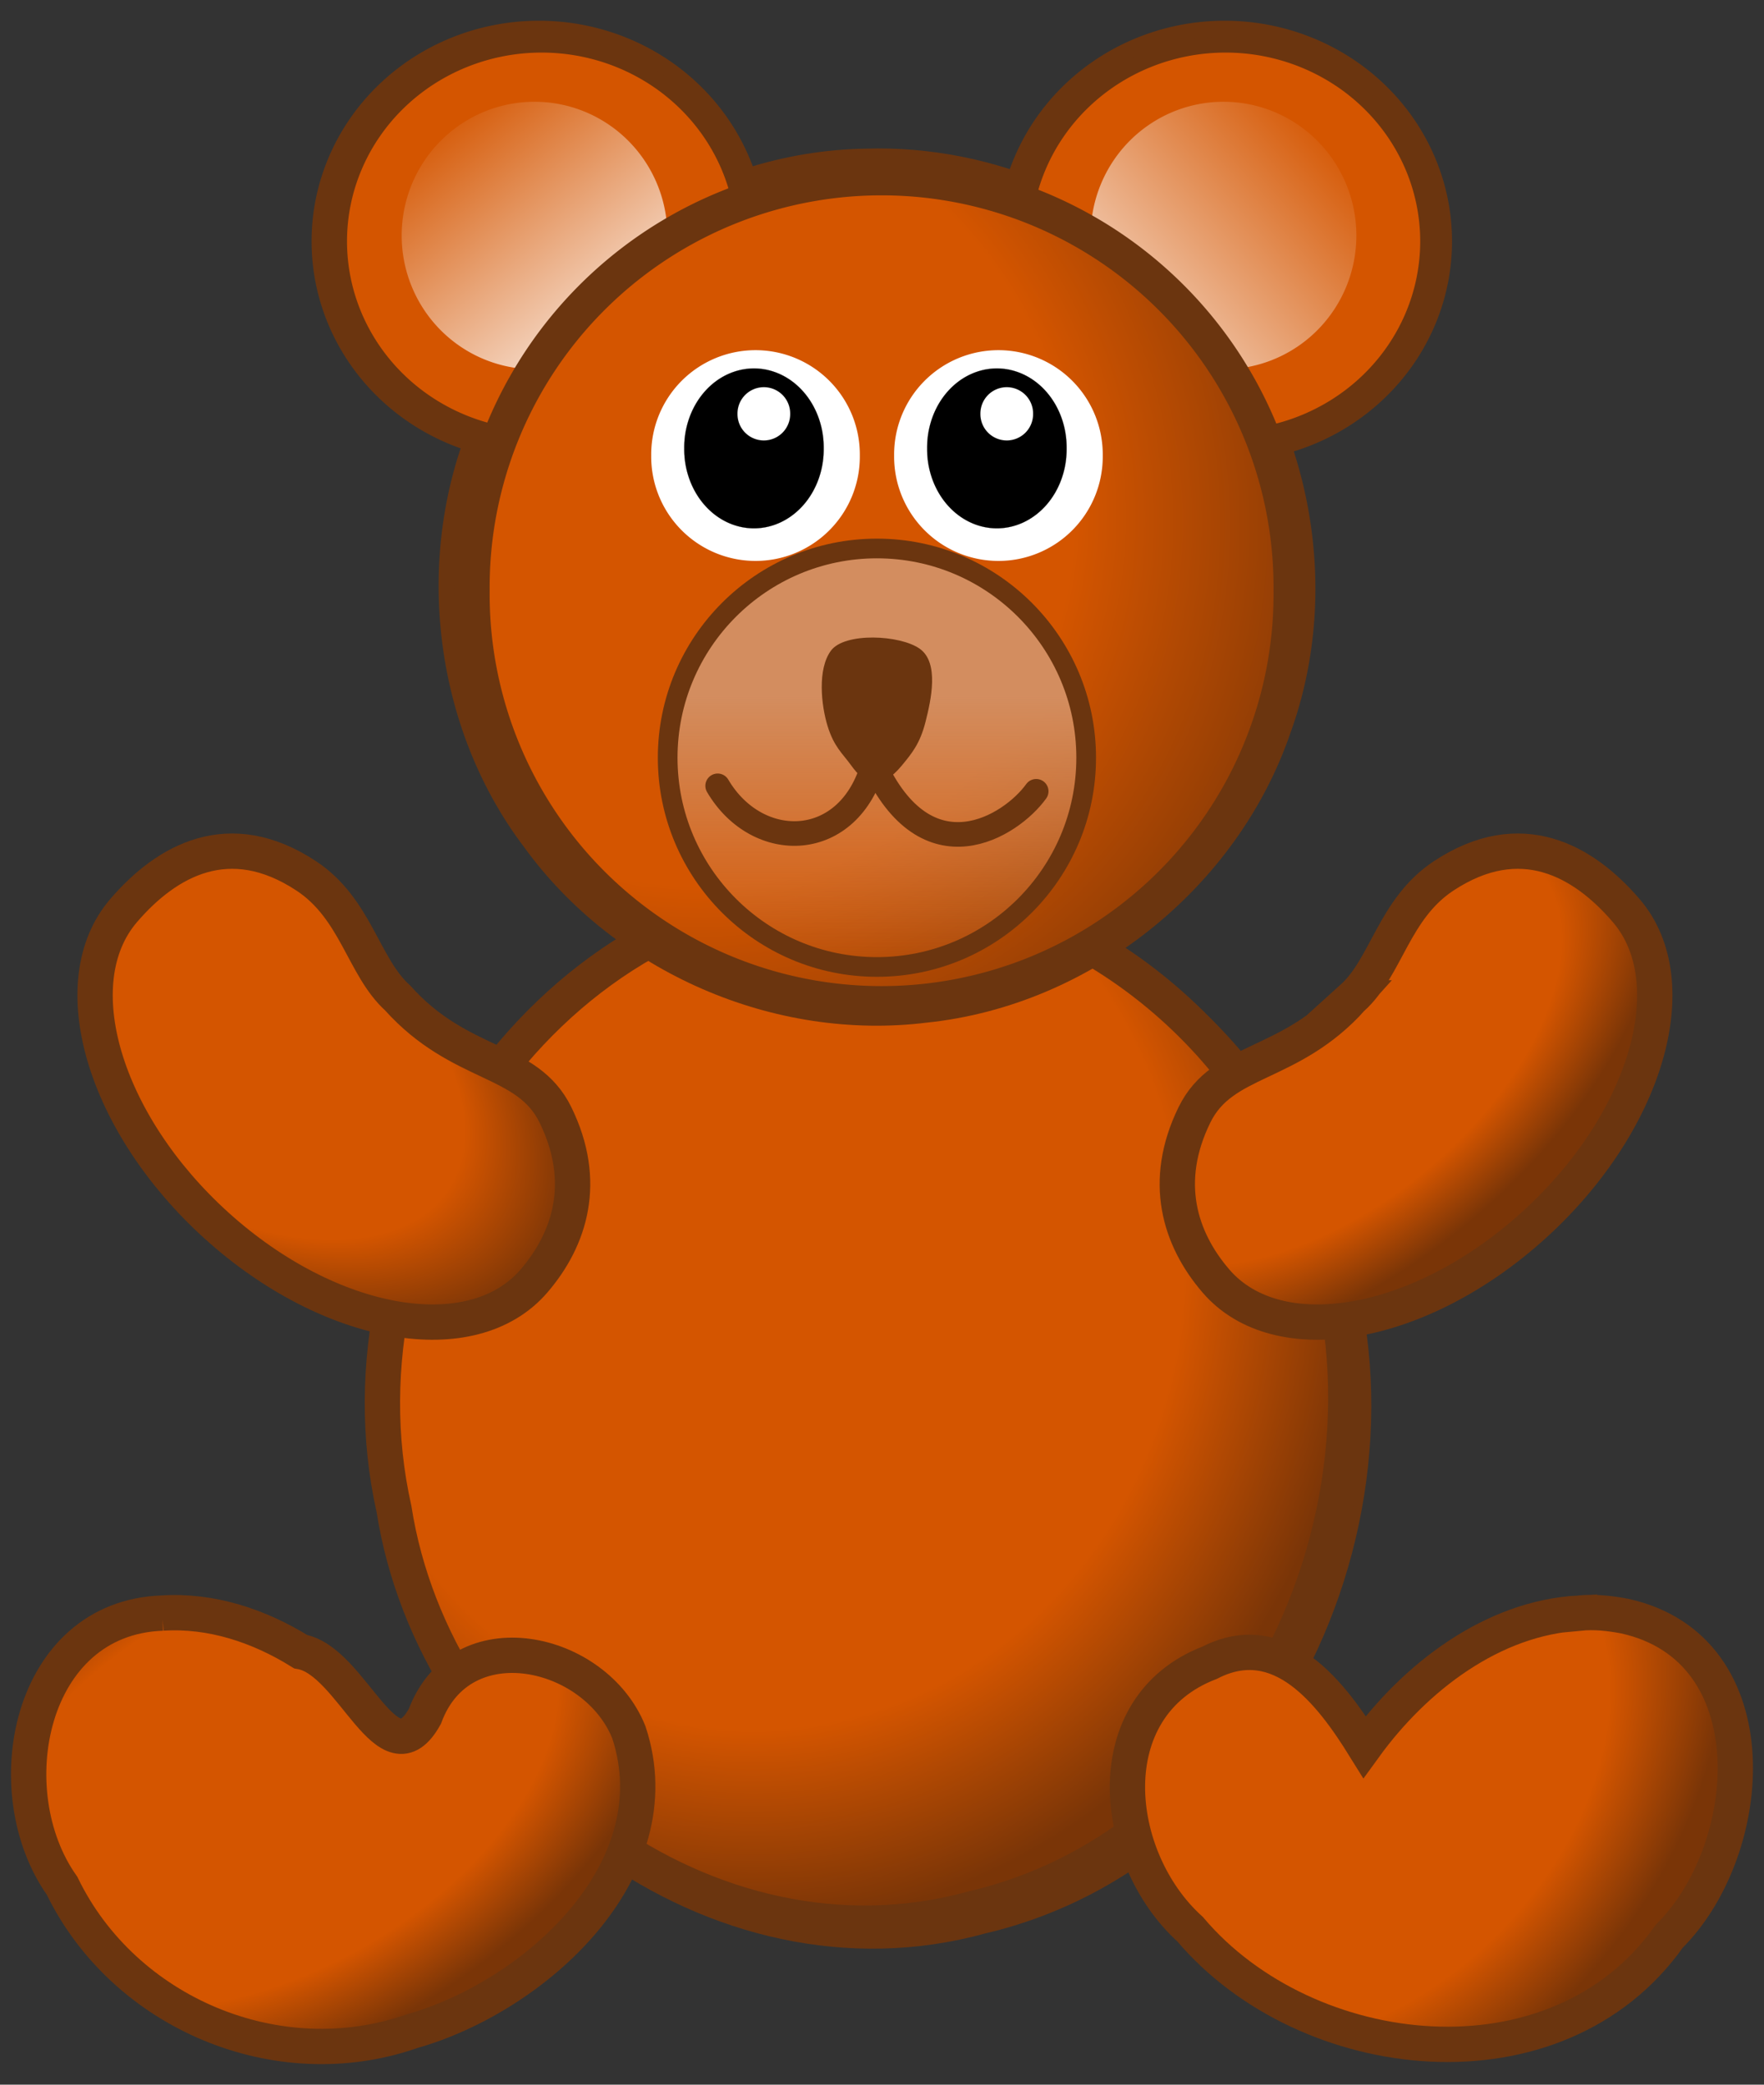
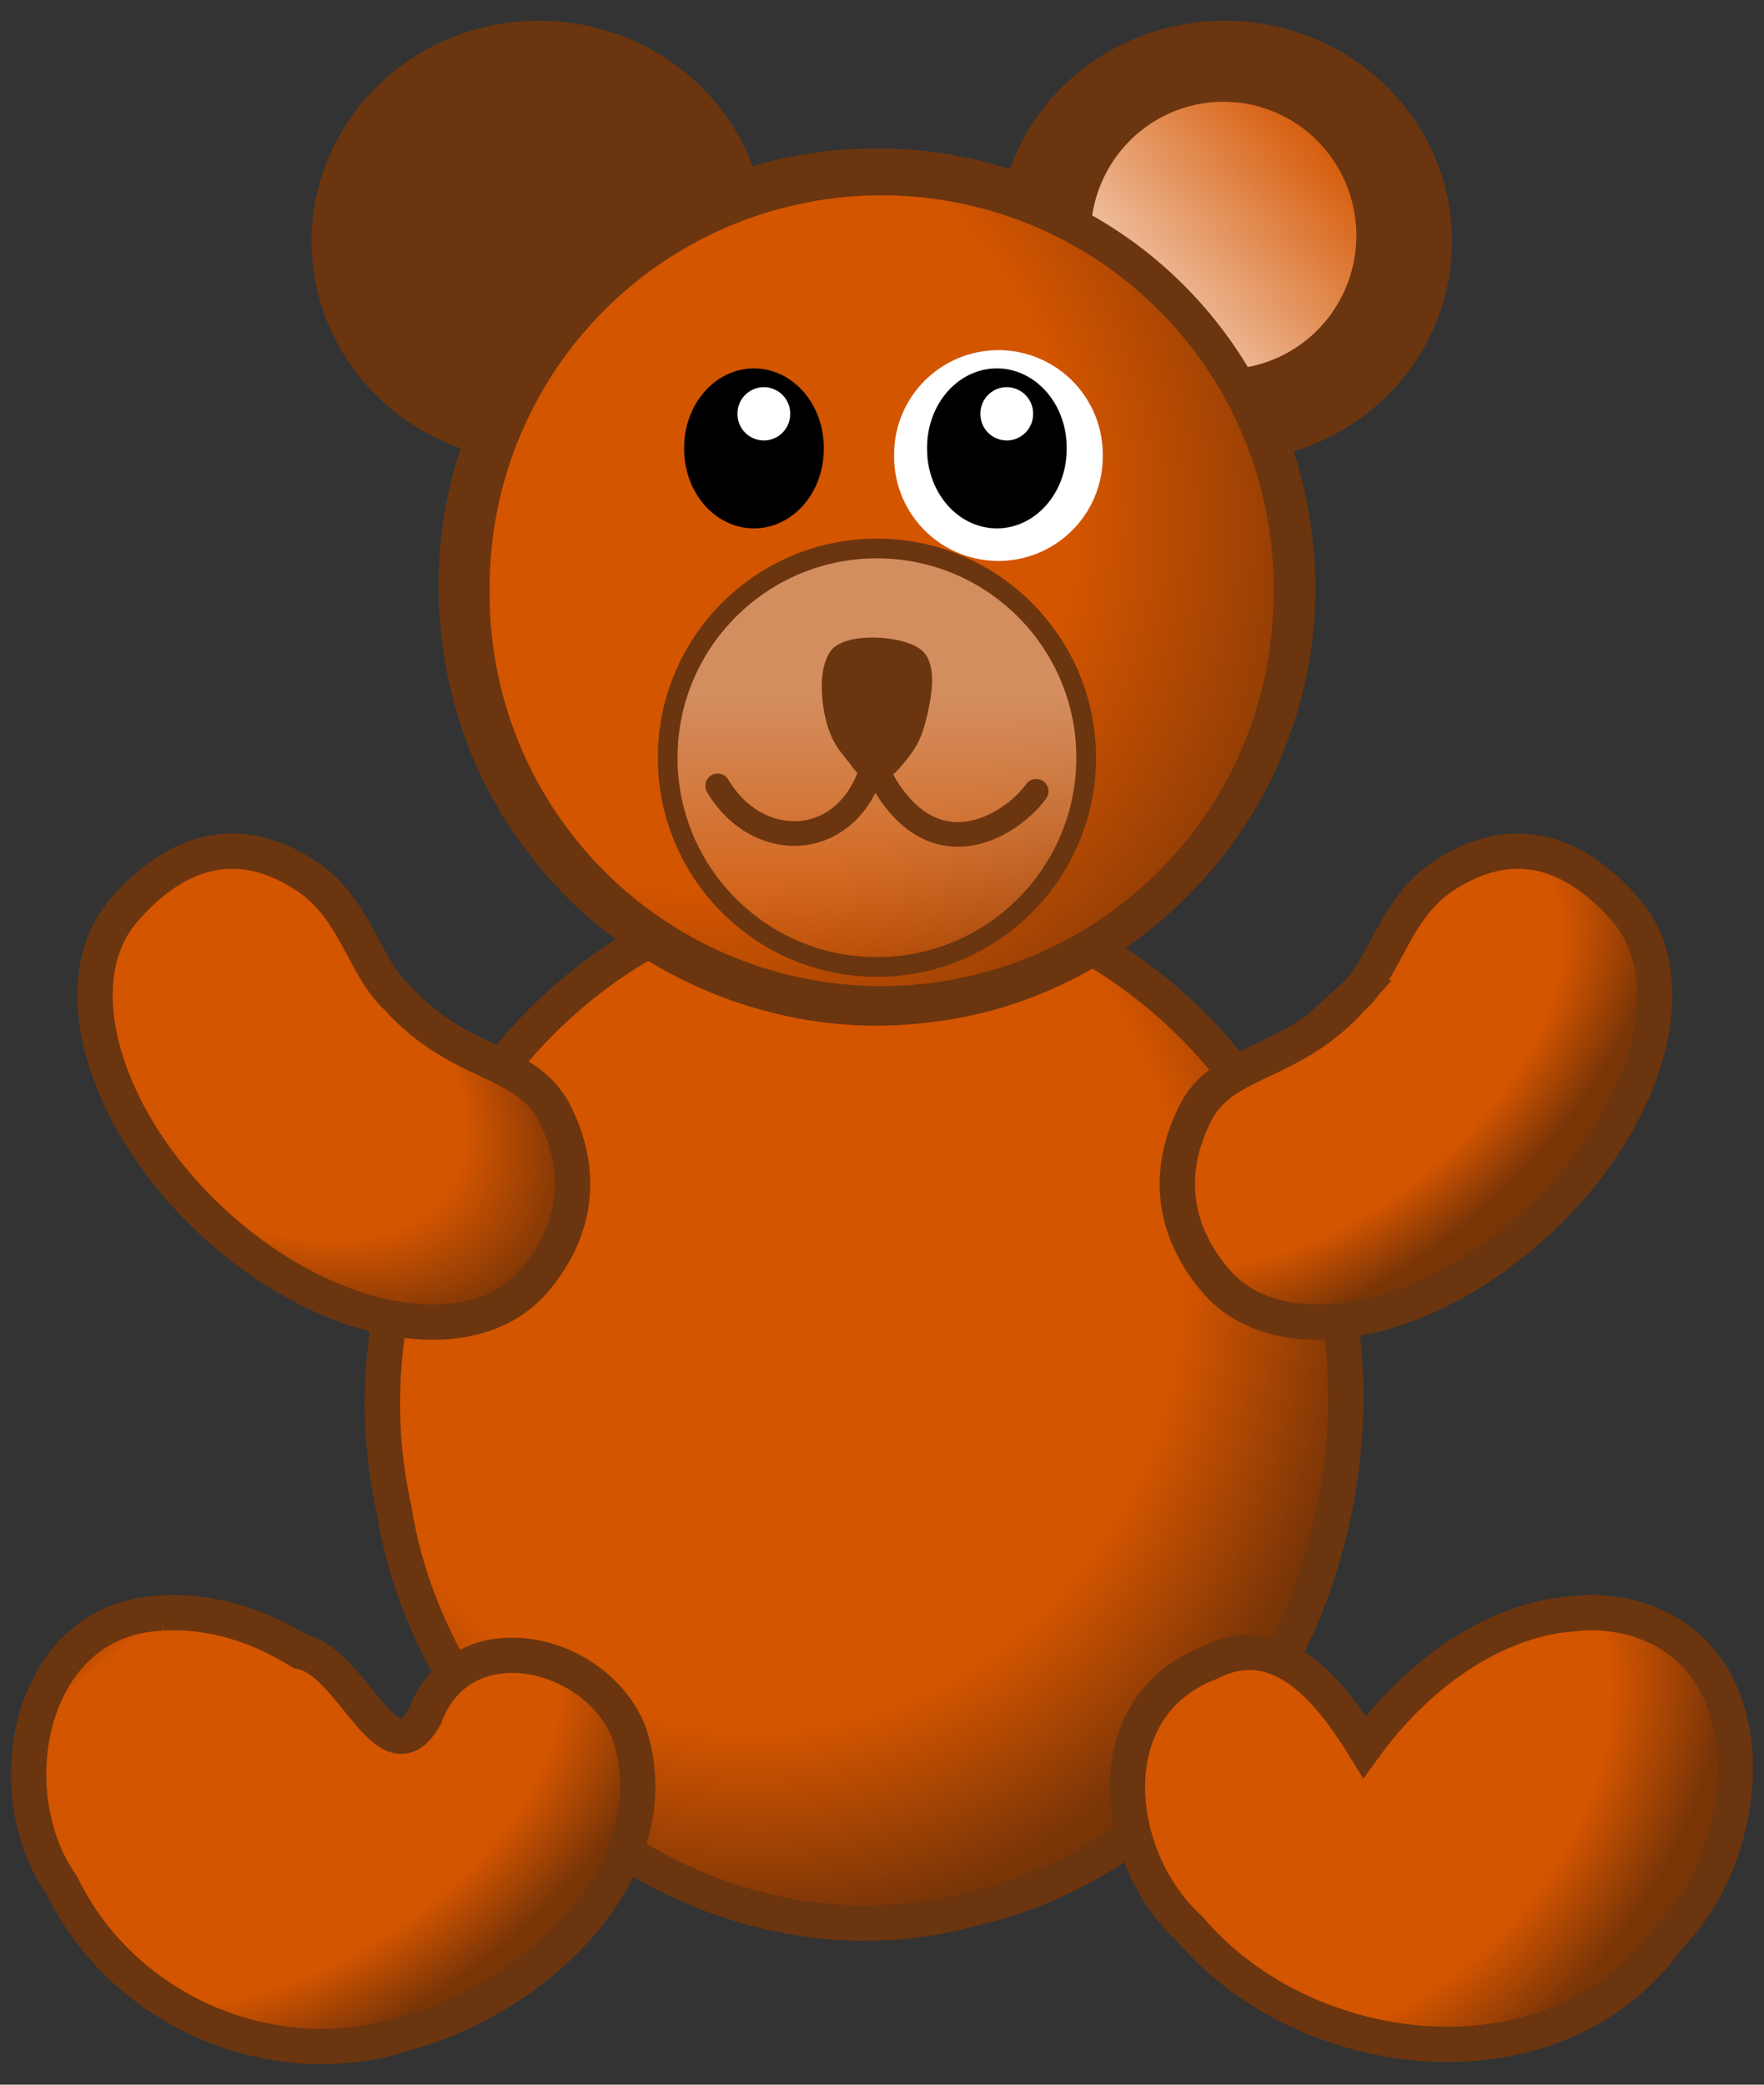
<svg xmlns="http://www.w3.org/2000/svg" xmlns:xlink="http://www.w3.org/1999/xlink" version="1.0" viewBox="0 0 110 130">
  <rect x="0" y="0" width="110" height="130" fill="#333333" stroke="none" />
  <defs>
    <linearGradient id="a">
      <stop stop-color="#d45500" offset="0" />
      <stop stop-color="#d45500" offset=".704" />
      <stop stop-color="#7a3507" offset="1" />
    </linearGradient>
    <radialGradient id="g" cx="57.71" cy="77.139" r="31.139" gradientTransform="matrix(1.22 .029 -.031 1.326 -10.748 -27.936)" gradientUnits="userSpaceOnUse" xlink:href="#a" />
    <radialGradient id="f" cx="29.343" cy="66.682" r="31.139" gradientTransform="matrix(.691 .461 -.259 .388 19.939 21.941)" gradientUnits="userSpaceOnUse" xlink:href="#a" />
    <radialGradient id="e" cx="77.397" cy="74.653" r="31.139" gradientTransform="matrix(.292 .357 -.621 .507 116.25 -2.884)" gradientUnits="userSpaceOnUse" xlink:href="#a" />
    <radialGradient id="d" cx="154.82" cy="109.44" r="31.139" gradientTransform="matrix(.449 .465 -.642 .621 94.107 -31.95)" gradientUnits="userSpaceOnUse" xlink:href="#a" />
    <radialGradient id="c" cx="63.886" cy="174.92" r="31.139" gradientTransform="matrix(.263 .47 -.781 .438 146.7 1.826)" gradientUnits="userSpaceOnUse" xlink:href="#a" />
    <linearGradient id="j" x1="-12.234" x2="-4.5" y1="10" y2="19.5" gradientUnits="userSpaceOnUse">
      <stop stop-color="#d45500" offset="0" />
      <stop stop-color="#fff" offset="1" />
    </linearGradient>
    <linearGradient id="i" x1="-6.106" x2="-16.712" y1="10" y2="19.5" gradientUnits="userSpaceOnUse">
      <stop stop-color="#d45500" offset="0" />
      <stop stop-color="#fff" offset="1" />
    </linearGradient>
    <radialGradient id="b" cx="554.86" cy="438.45" r="31.139" gradientTransform="matrix(-4.913 5.649 -6.126 -5.327 6073.7 -245.55)" gradientUnits="userSpaceOnUse">
      <stop stop-color="#d45500" offset="0" />
      <stop stop-color="#d45500" offset=".575" />
      <stop stop-color="#7a3507" offset="1" />
    </radialGradient>
    <linearGradient id="h" x1="864.86" x2="864.86" y1="-175.12" y2="-80.708" gradientTransform="matrix(.185 0 0 .185 -94.755 73.094)" gradientUnits="userSpaceOnUse">
      <stop stop-color="#d38d5f" offset="0" />
      <stop stop-color="#d38d5f" stop-opacity="0" offset="1" />
    </linearGradient>
  </defs>
  <g transform="translate(-10.877 1.435)">
    <g transform="translate(.686 1.282)">
-       <path d="m63.062 53.031c-18.767 0.776-31.808 21.074-27.812 38.844 2.55 16.335 19.623 29.485 36.125 24.905 19-4.45 28.505-28.235 20.219-45.405-4.722-11.13-16.228-19.123-28.532-18.344z" fill="#d45500" fill-rule="evenodd" stroke="#6b350f" stroke-linecap="square" stroke-width="2.202" />
      <path d="m62.573 52.542c-18.768 0.776-31.809 21.073-27.813 38.843 2.55 16.335 19.624 29.485 36.125 24.905 19-4.45 28.506-28.235 20.219-45.405-4.722-11.129-16.227-19.122-28.531-18.343z" fill="url(#g)" fill-rule="evenodd" stroke="#6b350f" stroke-linecap="square" stroke-width="2.202" />
      <path d="m34.983 59.511c3.916 4.37 8.085 3.699 9.846 7.297 2.032 4.148 0.929 7.717-1.336 10.353-3.849 4.482-12.706 2.947-19.771-3.427-7.064-6.374-9.673-15.184-5.824-19.666 2.686-3.127 6.584-5.329 11.383-2.169 3.115 2.051 3.567 5.685 5.702 7.612z" fill="url(#f)" fill-rule="evenodd" stroke="#6b350f" stroke-linecap="square" stroke-width="2.202" />
      <path d="m94.52 59.511c-3.916 4.37-8.084 3.699-9.846 7.297-2.032 4.148-0.929 7.717 1.336 10.353 3.849 4.482 12.707 2.947 19.77-3.427 7.07-6.374 9.67-15.184 5.82-19.666-2.68-3.127-6.58-5.329-11.38-2.169-3.113 2.051-3.564 5.685-5.7 7.612z" fill="url(#e)" fill-rule="evenodd" stroke="#6b350f" stroke-linecap="square" stroke-width="2.202" />
      <path d="m108.69 97.875c-5.42 0.283-10.258 3.995-13.409 8.345-2.073-3.34-5.237-7.519-9.656-5.25-7.143 2.74-6.126 12.19-1.219 16.62 7.238 8.56 22.854 10.37 29.874 0.44 5.46-5.43 6.4-17.95-2.78-19.968-0.92-0.176-1.87-0.28-2.81-0.187z" fill="url(#d)" fill-rule="evenodd" stroke="#6b350f" stroke-linecap="square" stroke-width="2.202" />
      <path d="m20.312 97.875c-8.348 0.291-10.411 11.145-6.25 17.005 3.846 7.94 13.454 12.01 21.844 9.06 7.584-2.15 16.357-9.99 13.5-18.63-2.077-5.21-10.465-7.086-12.718-1-2.315 4.19-4.517-3.47-7.75-4.03-2.605-1.619-5.583-2.603-8.626-2.405z" fill="url(#c)" fill-rule="evenodd" stroke="#6b350f" stroke-linecap="square" stroke-width="2.202" />
      <path d="m64.175 6.555c-10.086 0.148-19.663 6.397-23.938 15.479-4.4 8.878-3.338 20.215 2.652 28.096 5.625 7.759 15.552 12.116 25.13 10.92 10.195-1.074 19.338-8.396 22.648-18.081 3.321-9.157 1.196-20.015-5.336-27.221-5.255-5.971-13.169-9.45-21.156-9.193z" fill="#6b350f" />
      <path transform="matrix(2.878 0 0 2.792 113.18 -28.852)" d="m-4.5 14.75a4.75 4.75 0 1 1-9.5 0 4.75 4.75 0 1 1 9.5 0z" fill="#6b350f" fill-rule="evenodd" stroke="#6b350f" stroke-width=".353" />
      <path transform="matrix(2.878 0 0 2.792 70.42 -28.852)" d="m-4.5 14.75a4.75 4.75 0 1 1-9.5 0 4.75 4.75 0 1 1 9.5 0z" fill="#6b350f" fill-rule="evenodd" stroke="#6b350f" stroke-width=".353" />
-       <path transform="matrix(2.555 0 0 2.478 67.6 -24.218)" d="m-4.5 14.75a4.75 4.75 0 1 1-9.5 0 4.75 4.75 0 1 1 9.5 0z" fill="#d45500" fill-rule="evenodd" />
-       <path transform="matrix(2.555 0 0 2.478 110.25 -24.218)" d="m-4.5 14.75a4.75 4.75 0 1 1-9.5 0 4.75 4.75 0 1 1 9.5 0z" fill="#d45500" fill-rule="evenodd" />
-       <path transform="matrix(1.744 0 0 1.756 59.655 -13.931)" d="m-4.5 14.75a4.75 4.75 0 1 1-9.5 0 4.75 4.75 0 1 1 9.5 0z" fill="url(#j)" fill-rule="evenodd" />
      <path transform="matrix(1.744 0 0 1.756 102.62 -13.931)" d="m-4.5 14.75a4.75 4.75 0 1 1-9.5 0 4.75 4.75 0 1 1 9.5 0z" fill="url(#i)" fill-rule="evenodd" />
      <path transform="matrix(.181 0 0 .181 -68.046 -72.82)" d="m877.1 590.83a141.13 141.13 0 1 1-282.25 0 141.13 141.13 0 1 1 282.25 0z" fill="url(#b)" fill-rule="evenodd" stroke="#6b350f" stroke-linecap="square" stroke-width="12.192" />
      <g transform="matrix(1.556 0 0 1.556 27.172 -7.4)">
        <g transform="matrix(.411 0 0 .411 37.955 10.947)">
          <path transform="matrix(.178 0 0 .178 -42.905 -80.331)" d="m177.14 592.36a57.143 57.143 0 1 1-114.28 0 57.143 57.143 0 1 1 114.28 0z" fill="#fff" />
          <path transform="matrix(.119 0 0 .135 -35.976 -55.558)" d="m177.14 592.36a57.143 57.143 0 1 1-114.28 0 57.143 57.143 0 1 1 114.28 0z" stroke="#000" stroke-width=".1" />
          <path transform="matrix(.045 0 0 .045 -26.134 -5.617)" d="m177.14 592.36a57.143 57.143 0 1 1-114.28 0 57.143 57.143 0 1 1 114.28 0z" fill="#fff" stroke="#000" stroke-width=".1" />
        </g>
        <g transform="matrix(.411 0 0 .411 28.22 10.947)">
-           <path transform="matrix(.178 0 0 .178 -42.905 -80.331)" d="m177.14 592.36a57.143 57.143 0 1 1-114.28 0 57.143 57.143 0 1 1 114.28 0z" fill="#fff" />
          <path transform="matrix(.119 0 0 .135 -35.976 -55.558)" d="m177.14 592.36a57.143 57.143 0 1 1-114.28 0 57.143 57.143 0 1 1 114.28 0z" stroke="#000" stroke-width=".1" />
          <path transform="matrix(.045 0 0 .045 -26.134 -5.617)" d="m177.14 592.36a57.143 57.143 0 1 1-114.28 0 57.143 57.143 0 1 1 114.28 0z" fill="#fff" stroke="#000" stroke-width=".1" />
        </g>
      </g>
      <path d="m77.923 44.535c0 7.203-5.845 13.048-13.048 13.048s-13.049-5.845-13.049-13.048 5.846-13.049 13.049-13.049 13.048 5.846 13.048 13.049z" fill="url(#h)" fill-rule="evenodd" stroke="#6b350f" stroke-linecap="square" stroke-width="1.228" />
      <path d="m54.943 46.287c2.483 4.224 8.234 4.117 9.722-1.404 3.321 7.27 8.588 3.907 10.141 1.745" fill="none" stroke="#6b350f" stroke-linecap="round" stroke-linejoin="round" stroke-width="1.535" />
      <path d="m64.706 46.089c-0.537-0.015-0.976-0.437-1.479-1.131s-1.034-1.112-1.431-2.403c-0.397-1.29-0.64-3.546 0.211-4.697 0.851-1.152 4.314-0.991 5.539-0.118 1.224 0.873 0.704 3.195 0.36 4.552-0.343 1.357-0.845 1.96-1.476 2.725s-1.193 1.087-1.724 1.072z" fill="#6b350f" />
    </g>
  </g>
</svg>